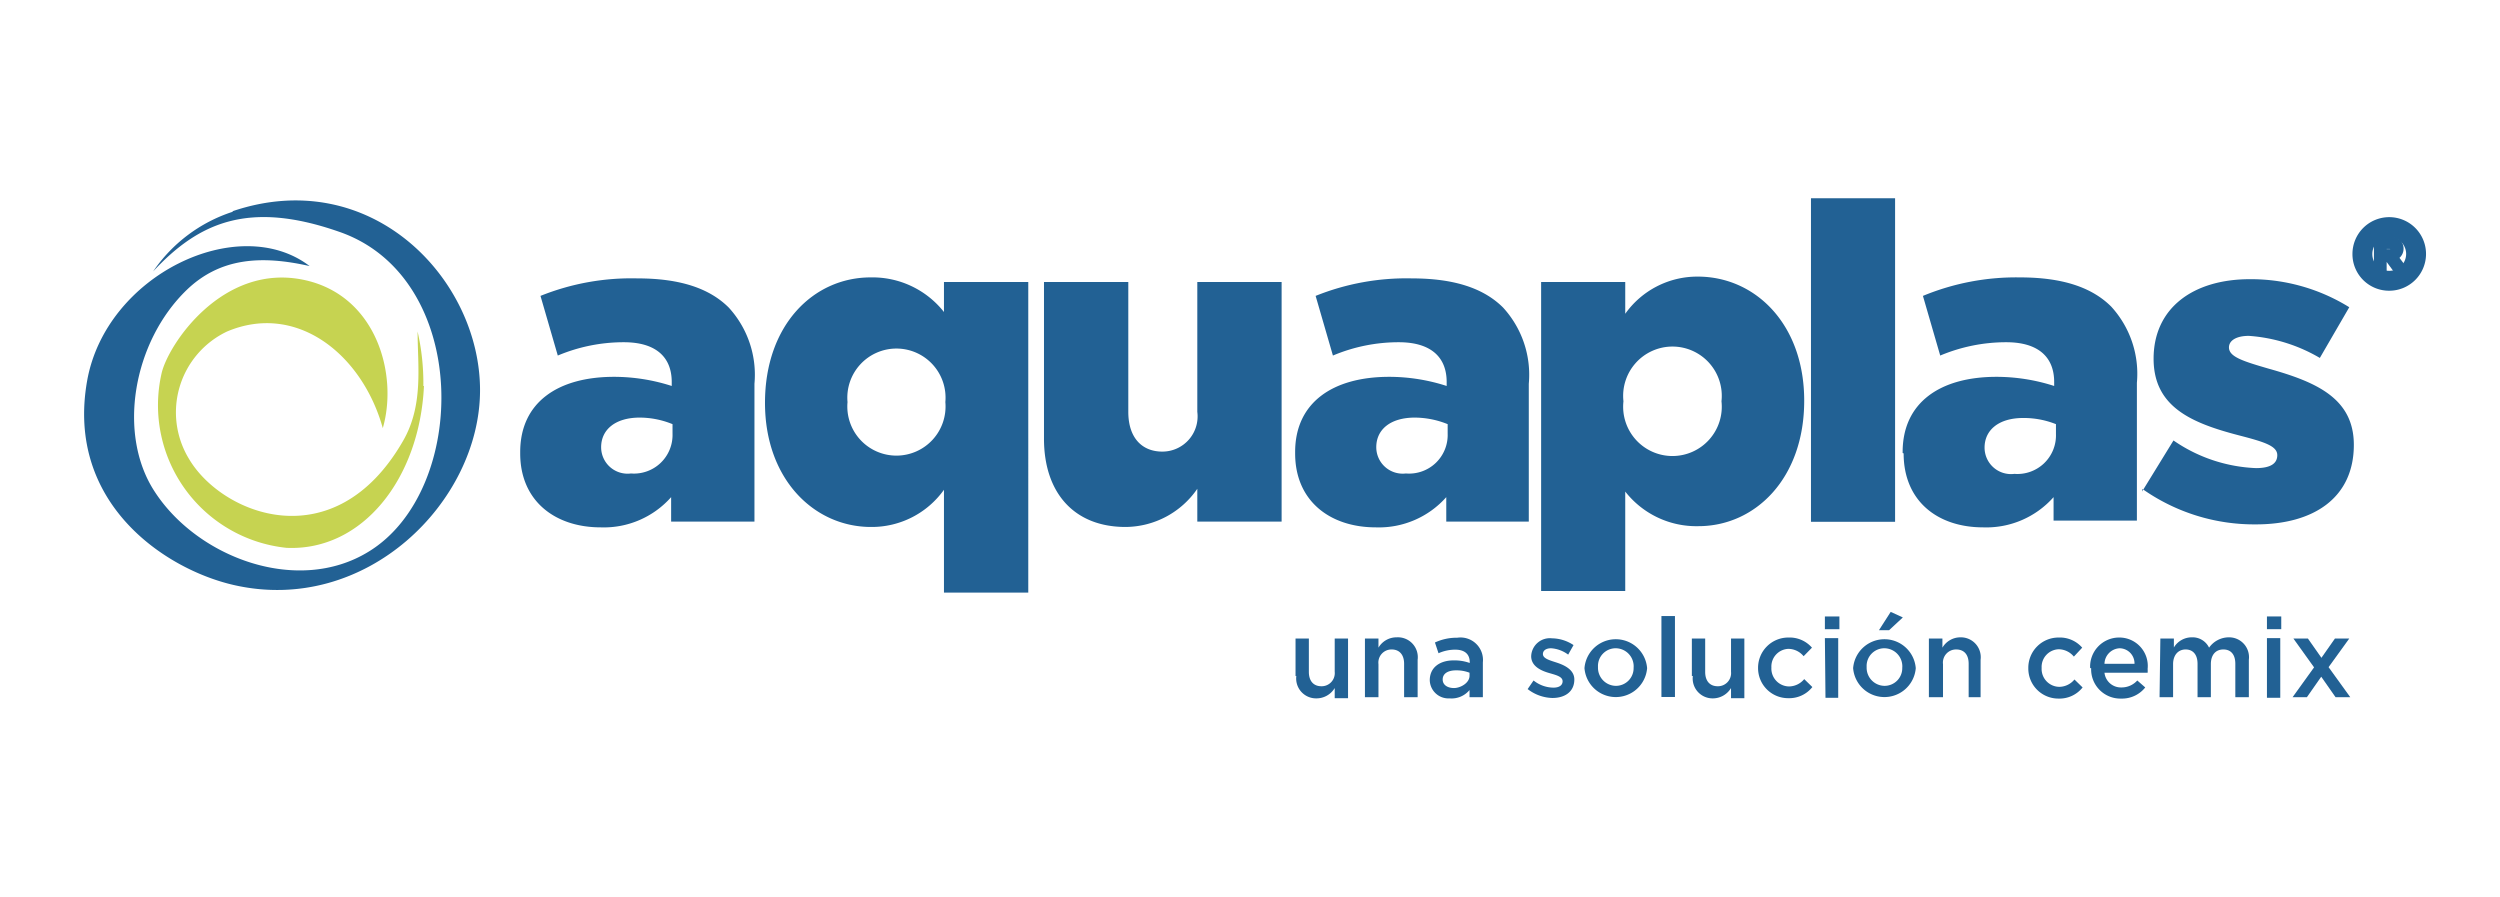
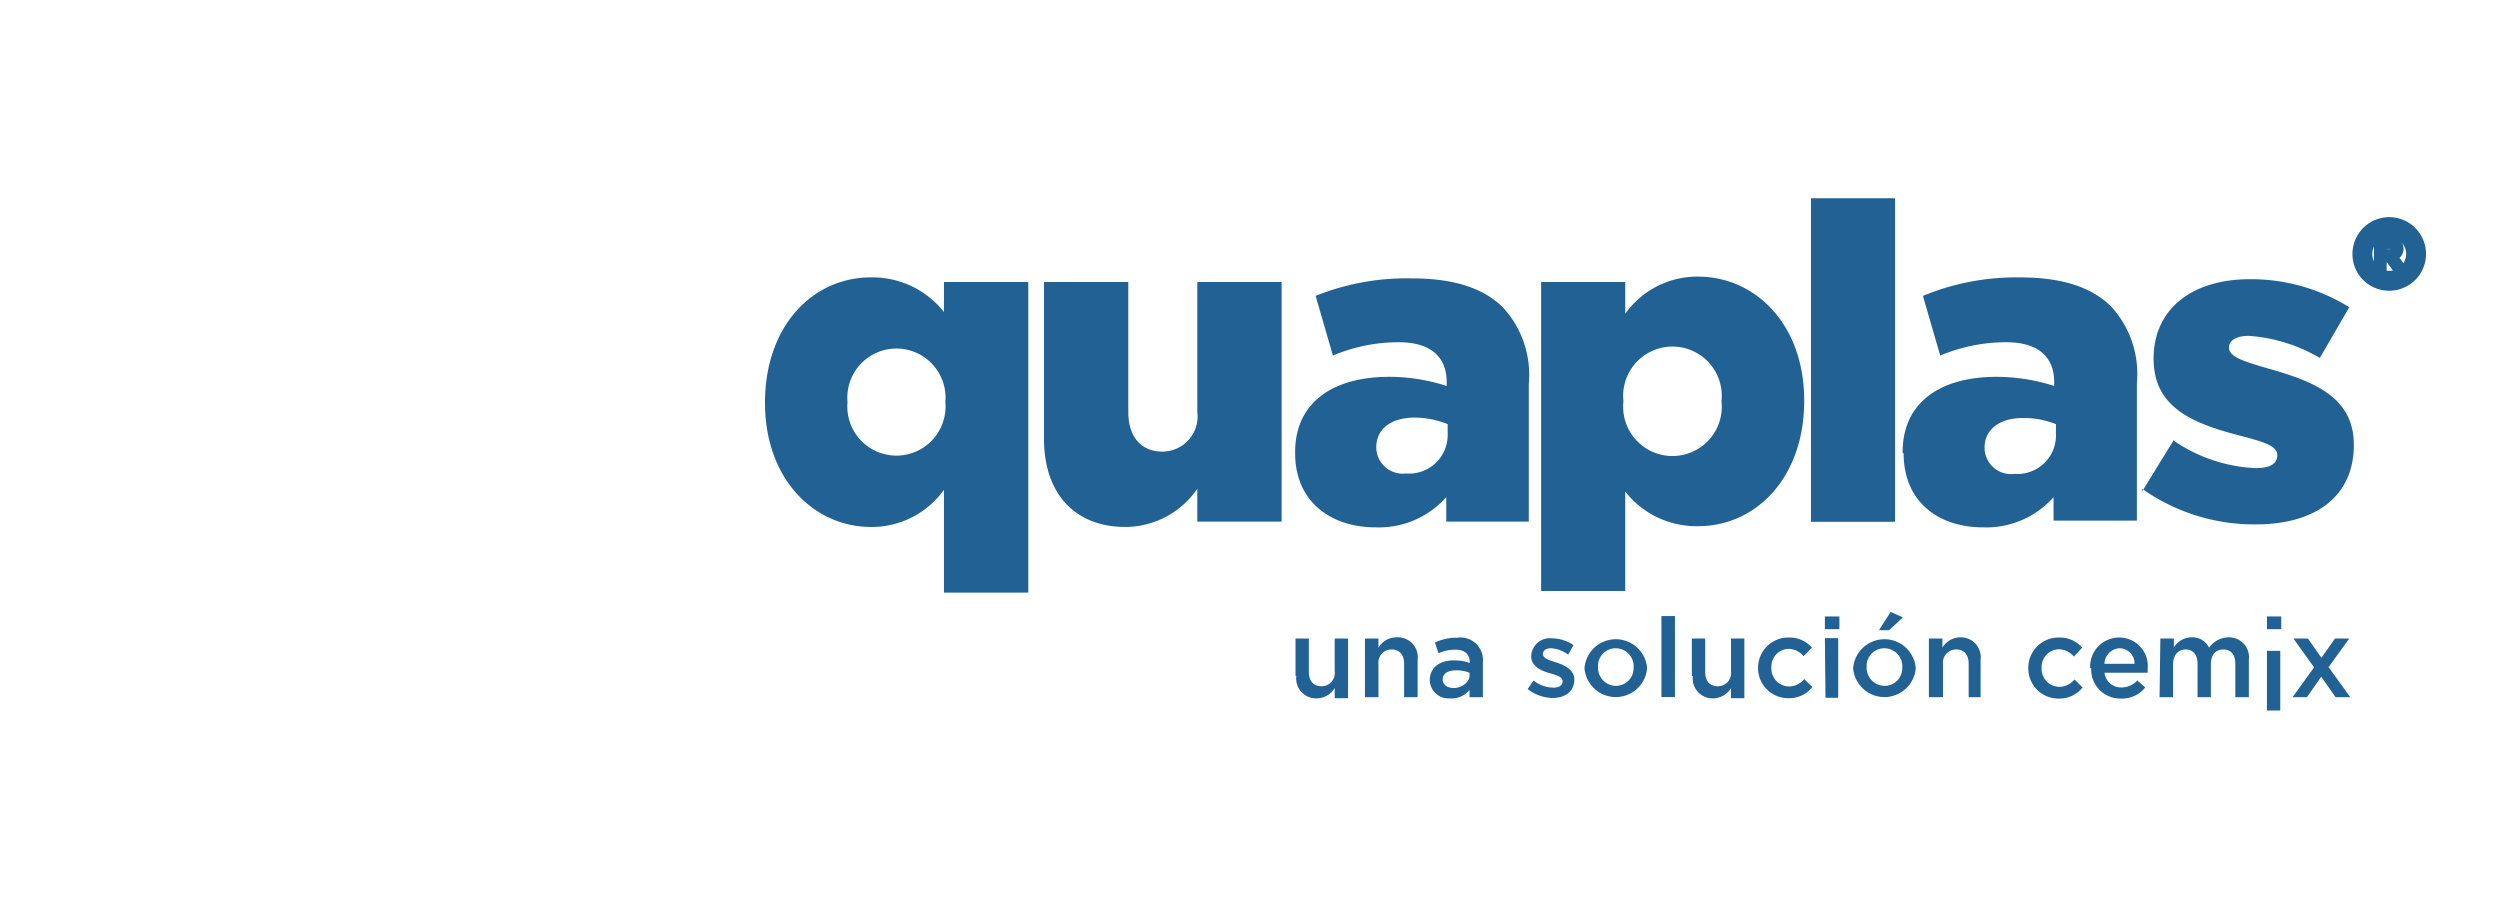
<svg xmlns="http://www.w3.org/2000/svg" id="Capa_1" data-name="Capa 1" viewBox="0 0 125.72 45.09">
  <defs>
    <style>.cls-1{fill:#226194;}.cls-2{fill:#c6d351;}.cls-3,.cls-4{fill:none;stroke:#226194;stroke-miterlimit:3.86;}.cls-4{stroke-width:0.5px;}</style>
  </defs>
  <title>logos_clientes</title>
-   <path class="cls-1" d="M26.16,22.78v-.05c0-2.49,1.89-3.78,4.72-3.78a9.46,9.46,0,0,1,2.9.46v-.2c0-1.24-.78-2-2.41-2a8.55,8.55,0,0,0-3.32.67l-.87-3A12.25,12.25,0,0,1,32.06,14c2.16,0,3.63.51,4.59,1.47a5,5,0,0,1,1.29,3.83v6.93H33.75V25a4.52,4.52,0,0,1-3.54,1.52c-2.29,0-4.05-1.32-4.05-3.72m7.66-.92v-.55A4.37,4.37,0,0,0,32.17,21c-1.22,0-1.94.6-1.94,1.49v0a1.33,1.33,0,0,0,1.5,1.32,1.94,1.94,0,0,0,2.09-2" />
  <path class="cls-1" d="M47.47,24.63A4.46,4.46,0,0,1,43.8,26.5c-2.85,0-5.33-2.39-5.33-6.24v0c0-3.93,2.45-6.31,5.31-6.31a4.58,4.58,0,0,1,3.69,1.74V14.18h4.24V29.8H47.47Zm.07-4.41v0a2.47,2.47,0,1,0-4.92,0v0a2.47,2.47,0,1,0,4.92,0" />
  <path class="cls-1" d="M52.5,22.06V14.18h4.24v6.53c0,1.31.69,2,1.71,2a1.77,1.77,0,0,0,1.76-2V14.18h4.24V26.23H60.21V24.58A4.41,4.41,0,0,1,56.6,26.5c-2.56,0-4.1-1.69-4.1-4.44" />
  <path class="cls-1" d="M65.13,22.78v-.05c0-2.49,1.9-3.78,4.73-3.78a9.39,9.39,0,0,1,2.89.46v-.2c0-1.24-.78-2-2.41-2a8.5,8.5,0,0,0-3.31.67l-.87-3A12.21,12.21,0,0,1,71,14c2.16,0,3.63.51,4.59,1.47a5,5,0,0,1,1.29,3.83v6.93H72.73V25a4.53,4.53,0,0,1-3.54,1.52c-2.3,0-4.06-1.32-4.06-3.72m7.67-.92v-.55A4.45,4.45,0,0,0,71.15,21c-1.23,0-1.94.6-1.94,1.49v0a1.33,1.33,0,0,0,1.49,1.32,1.94,1.94,0,0,0,2.1-2" />
  <path class="cls-1" d="M77.5,14.18h4.23v1.6a4.44,4.44,0,0,1,3.65-1.87c2.88,0,5.35,2.38,5.35,6.24v0c0,3.92-2.47,6.31-5.32,6.31a4.54,4.54,0,0,1-3.68-1.74v5H77.5Zm9.07,6v0a2.48,2.48,0,1,0-4.93,0v0a2.48,2.48,0,1,0,4.93,0" />
  <rect class="cls-1" x="91.07" y="9.97" width="4.23" height="16.27" />
  <path class="cls-1" d="M95.68,22.78v-.05c0-2.49,1.89-3.78,4.72-3.78a9.46,9.46,0,0,1,2.9.46v-.2c0-1.24-.78-2-2.41-2a8.55,8.55,0,0,0-3.32.67l-.87-3a12.25,12.25,0,0,1,4.88-.93c2.16,0,3.63.51,4.59,1.47a5,5,0,0,1,1.29,3.83v6.93h-4.19V25a4.52,4.52,0,0,1-3.54,1.52c-2.29,0-4-1.32-4-3.72m7.66-.92v-.55a4.37,4.37,0,0,0-1.65-.31c-1.22,0-1.94.6-1.94,1.49v0a1.33,1.33,0,0,0,1.5,1.32,1.94,1.94,0,0,0,2.09-2" />
  <path class="cls-1" d="M107.72,24.72l1.58-2.57a7.83,7.83,0,0,0,4.15,1.39c.73,0,1.07-.23,1.07-.65v0c0-.47-.67-.67-1.94-1-2.38-.62-4.28-1.43-4.28-3.85v0c0-2.56,2-4,4.84-4a9.38,9.38,0,0,1,5,1.41L116.66,18a8.17,8.17,0,0,0-3.57-1.11c-.64,0-1,.24-1,.58v0c0,.47.69.69,2,1.07,2.39.67,4.28,1.49,4.28,3.83v0c0,2.65-2,4-4.92,4a9.75,9.75,0,0,1-5.71-1.78" />
  <path class="cls-1" d="M65.15,34V32.11h.67v1.68c0,.45.23.72.63.72a.66.66,0,0,0,.67-.73V32.11h.67v3h-.67V34.6a1.07,1.07,0,0,1-.93.52,1,1,0,0,1-1-1.13" />
  <path class="cls-1" d="M68.64,32.11h.68v.46a1.05,1.05,0,0,1,.92-.52,1,1,0,0,1,1.05,1.13v1.88h-.68V33.38c0-.45-.23-.72-.63-.72a.66.66,0,0,0-.66.74v1.66h-.68Z" />
  <path class="cls-1" d="M73.9,35.06V34.7a1.17,1.17,0,0,1-1,.42.94.94,0,0,1-1-.91h0c0-.65.51-1,1.2-1a2.29,2.29,0,0,1,.81.13V33.3c0-.41-.26-.63-.73-.63a2.07,2.07,0,0,0-.84.18l-.18-.54a2.58,2.58,0,0,1,1.12-.24,1.13,1.13,0,0,1,1.29,1.24v1.75Zm0-1.23a1.83,1.83,0,0,0-.67-.12c-.43,0-.68.17-.68.46h0c0,.28.25.43.57.43s.78-.25.78-.62Z" />
  <path class="cls-1" d="M76.81,34.67l.31-.45a1.62,1.62,0,0,0,1,.36c.29,0,.46-.12.46-.32h0c0-.23-.31-.31-.66-.41S77,33.54,77,33h0a.94.94,0,0,1,1.05-.9,2,2,0,0,1,1.08.34l-.27.48A1.61,1.61,0,0,0,78,32.6c-.26,0-.41.12-.41.29h0c0,.22.32.31.66.42s.92.33.92.86h0c0,.62-.48.93-1.1.93a2.11,2.11,0,0,1-1.25-.45" />
  <path class="cls-1" d="M79.68,33.6h0a1.58,1.58,0,0,1,3.15,0h0a1.58,1.58,0,0,1-3.15,0m2.47,0h0a.91.91,0,0,0-.9-1,.89.89,0,0,0-.89.94h0a.91.91,0,0,0,.9.95.89.89,0,0,0,.89-.94" />
  <rect class="cls-1" x="83.55" y="30.98" width="0.68" height="4.07" />
  <path class="cls-1" d="M85.08,34V32.11h.67v1.68c0,.45.23.72.63.72a.66.66,0,0,0,.67-.73V32.11h.67v3h-.67V34.6a1.07,1.07,0,0,1-.92.52,1,1,0,0,1-1-1.13" />
  <path class="cls-1" d="M88.41,33.6h0a1.52,1.52,0,0,1,1.53-1.54,1.49,1.49,0,0,1,1.18.51L90.7,33a1,1,0,0,0-.77-.37.89.89,0,0,0-.85.94h0a.9.9,0,0,0,.89.95,1,1,0,0,0,.76-.37l.41.4a1.48,1.48,0,0,1-1.21.56,1.51,1.51,0,0,1-1.52-1.53" />
  <path class="cls-1" d="M91.77,31h.73v.64h-.73Zm0,1.09h.67v3H91.8Z" />
  <path class="cls-1" d="M93.19,33.6h0a1.58,1.58,0,0,1,3.15,0h0a1.58,1.58,0,0,1-3.15,0m2.47,0h0a.91.91,0,0,0-.9-1,.89.89,0,0,0-.89.94h0a.91.91,0,0,0,.9.95.89.89,0,0,0,.89-.94m-.58-2.78.61.28-.69.64h-.51Z" />
  <path class="cls-1" d="M97,32.11h.68v.46a1.05,1.05,0,0,1,.92-.52,1,1,0,0,1,1,1.13v1.88H99V33.38c0-.45-.22-.72-.63-.72a.66.66,0,0,0-.66.74v1.66H97Z" />
  <path class="cls-1" d="M102,33.6h0a1.52,1.52,0,0,1,1.53-1.54,1.49,1.49,0,0,1,1.18.51l-.42.45a1,1,0,0,0-.77-.37.89.89,0,0,0-.85.94h0a.9.9,0,0,0,.89.95,1,1,0,0,0,.76-.37l.41.4a1.48,1.48,0,0,1-1.21.56A1.51,1.51,0,0,1,102,33.6" />
  <path class="cls-1" d="M105.11,33.6h0a1.46,1.46,0,0,1,1.44-1.54A1.43,1.43,0,0,1,108,33.64a1.28,1.28,0,0,1,0,.19h-2.17a.83.83,0,0,0,.85.74,1.06,1.06,0,0,0,.8-.35l.4.35a1.49,1.49,0,0,1-1.21.56,1.47,1.47,0,0,1-1.51-1.53m2.18-.22a.76.76,0,0,0-.75-.78.8.8,0,0,0-.76.78Z" />
  <path class="cls-1" d="M108.64,32.11h.68v.45a1.05,1.05,0,0,1,.9-.51.92.92,0,0,1,.87.52,1.22,1.22,0,0,1,1-.52,1,1,0,0,1,1,1.13v1.88h-.68V33.38c0-.46-.22-.72-.6-.72s-.63.26-.63.74v1.66h-.67V33.38c0-.46-.23-.72-.6-.72s-.63.28-.63.74v1.66h-.68Z" />
-   <path class="cls-1" d="M114,31h.72v.64H114Zm0,1.09h.67v3H114Z" />
+   <path class="cls-1" d="M114,31h.72v.64H114m0,1.09h.67v3H114Z" />
  <polygon class="cls-1" points="116.37 33.56 115.33 32.11 116.06 32.11 116.74 33.08 117.42 32.11 118.14 32.11 117.1 33.55 118.19 35.06 117.45 35.06 116.73 34.03 116.01 35.06 115.29 35.06 116.37 33.56" />
-   <path class="cls-1" d="M11.7,10.65a7.72,7.72,0,0,0-4,3c2.3-2.47,4.81-3.58,9.34-2,6.65,2.28,6.56,13,1.5,16.09-3.57,2.2-8.6.3-10.75-3-1.91-2.89-1.11-7.55,1.61-10.17,1.66-1.59,3.7-1.75,6.17-1.19C12,10.65,5.32,13.82,4.38,19.16,3.3,25.3,8.3,28.63,11.76,29.42c6.66,1.52,12.38-4.19,12.38-9.8s-5.49-11.35-12.44-9" />
-   <path class="cls-2" d="M21.29,19.41A11.74,11.74,0,0,0,21,16.67c0,1.72.31,3.7-.73,5.5-3.45,6-9.12,3.71-10.77.9a4.5,4.5,0,0,1,1.92-6.4c3.51-1.48,6.8,1.16,7.83,4.86.77-2.66-.29-6.63-3.9-7.44-4.16-.93-6.93,3.29-7.23,4.71a7.21,7.21,0,0,0,6.29,8.75c3.82.17,6.69-3.48,6.91-8.14" />
  <path class="cls-3" d="M118.8,12.77a1.35,1.35,0,1,1,1.35,1.35A1.34,1.34,0,0,1,118.8,12.77Z" />
  <path class="cls-1" d="M119.63,12.14h.54a.51.51,0,0,1,.36.12.35.35,0,0,1,.09.25h0a.36.36,0,0,1-.34.36l.39.52h-.18l-.36-.49h-.36v.49h-.14Zm.52.64c.19,0,.33-.1.33-.26h0c0-.16-.12-.25-.32-.25h-.39v.51Z" />
  <path class="cls-4" d="M119.63,12.14h.54a.51.51,0,0,1,.36.12.35.35,0,0,1,.09.25h0a.36.36,0,0,1-.34.36l.39.52h-.18l-.36-.49h-.36v.49h-.14Zm.52.64c.19,0,.33-.1.33-.26h0c0-.16-.12-.25-.32-.25h-.39v.51Z" />
</svg>